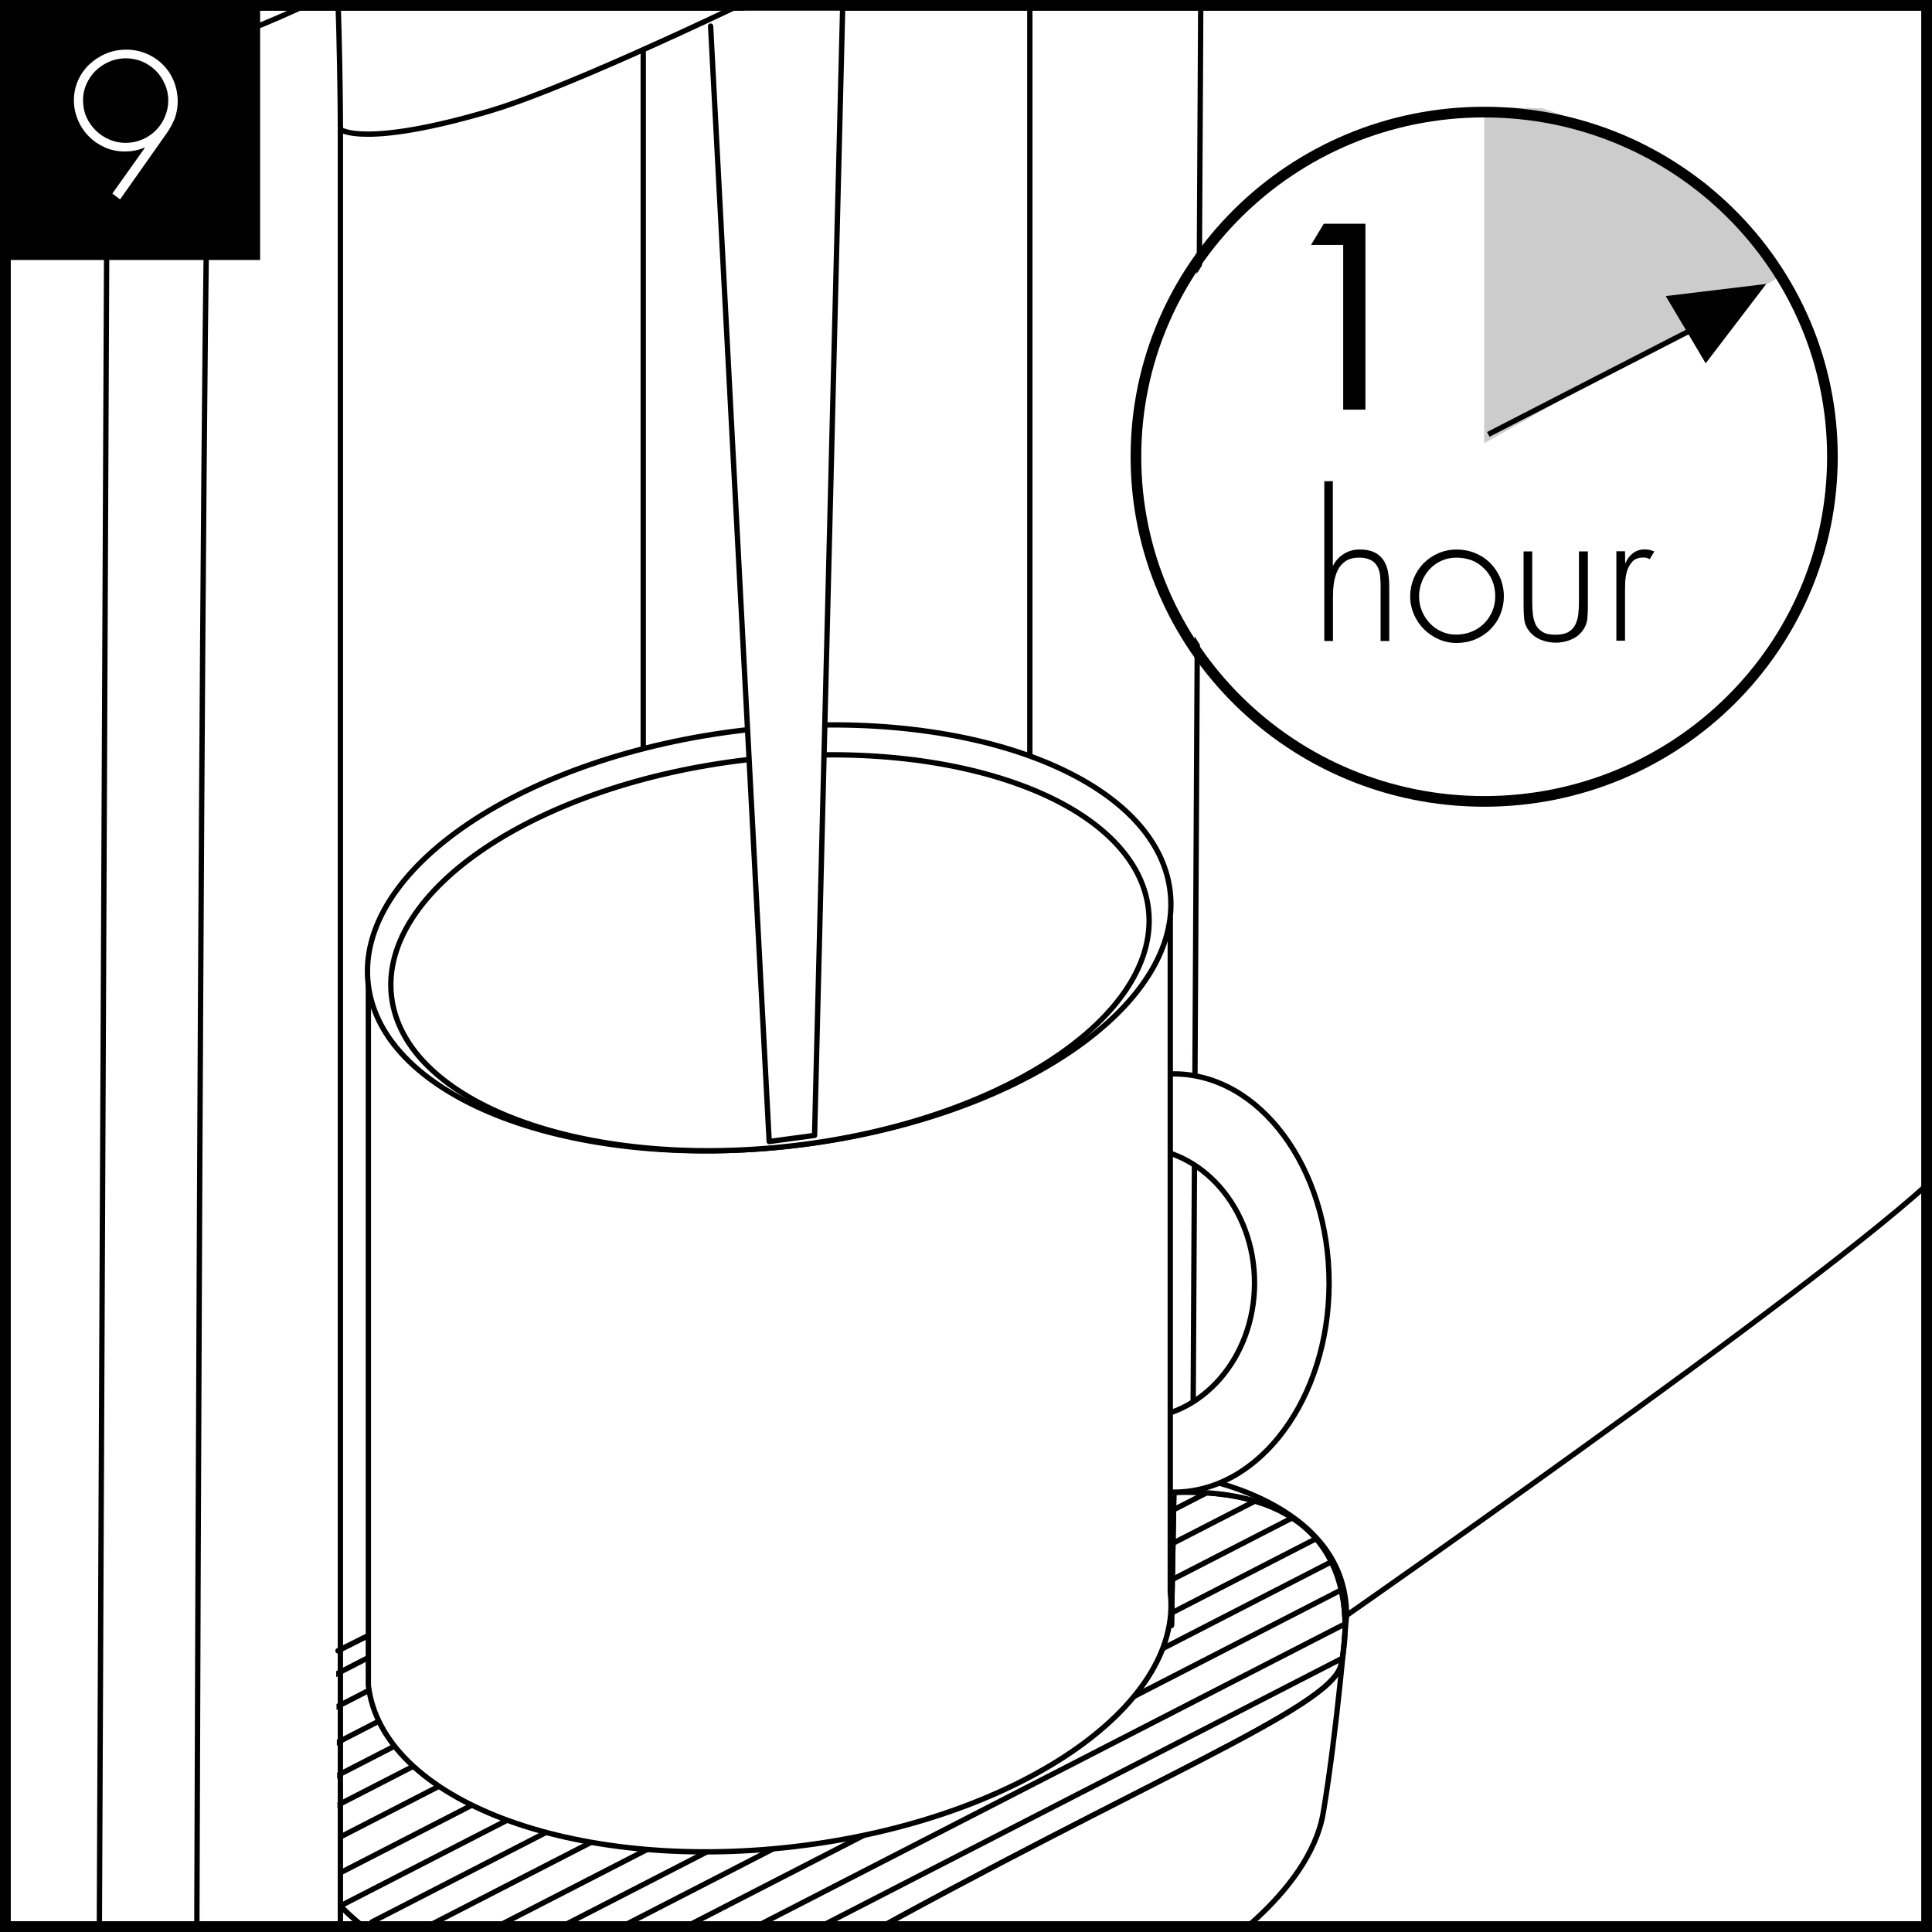
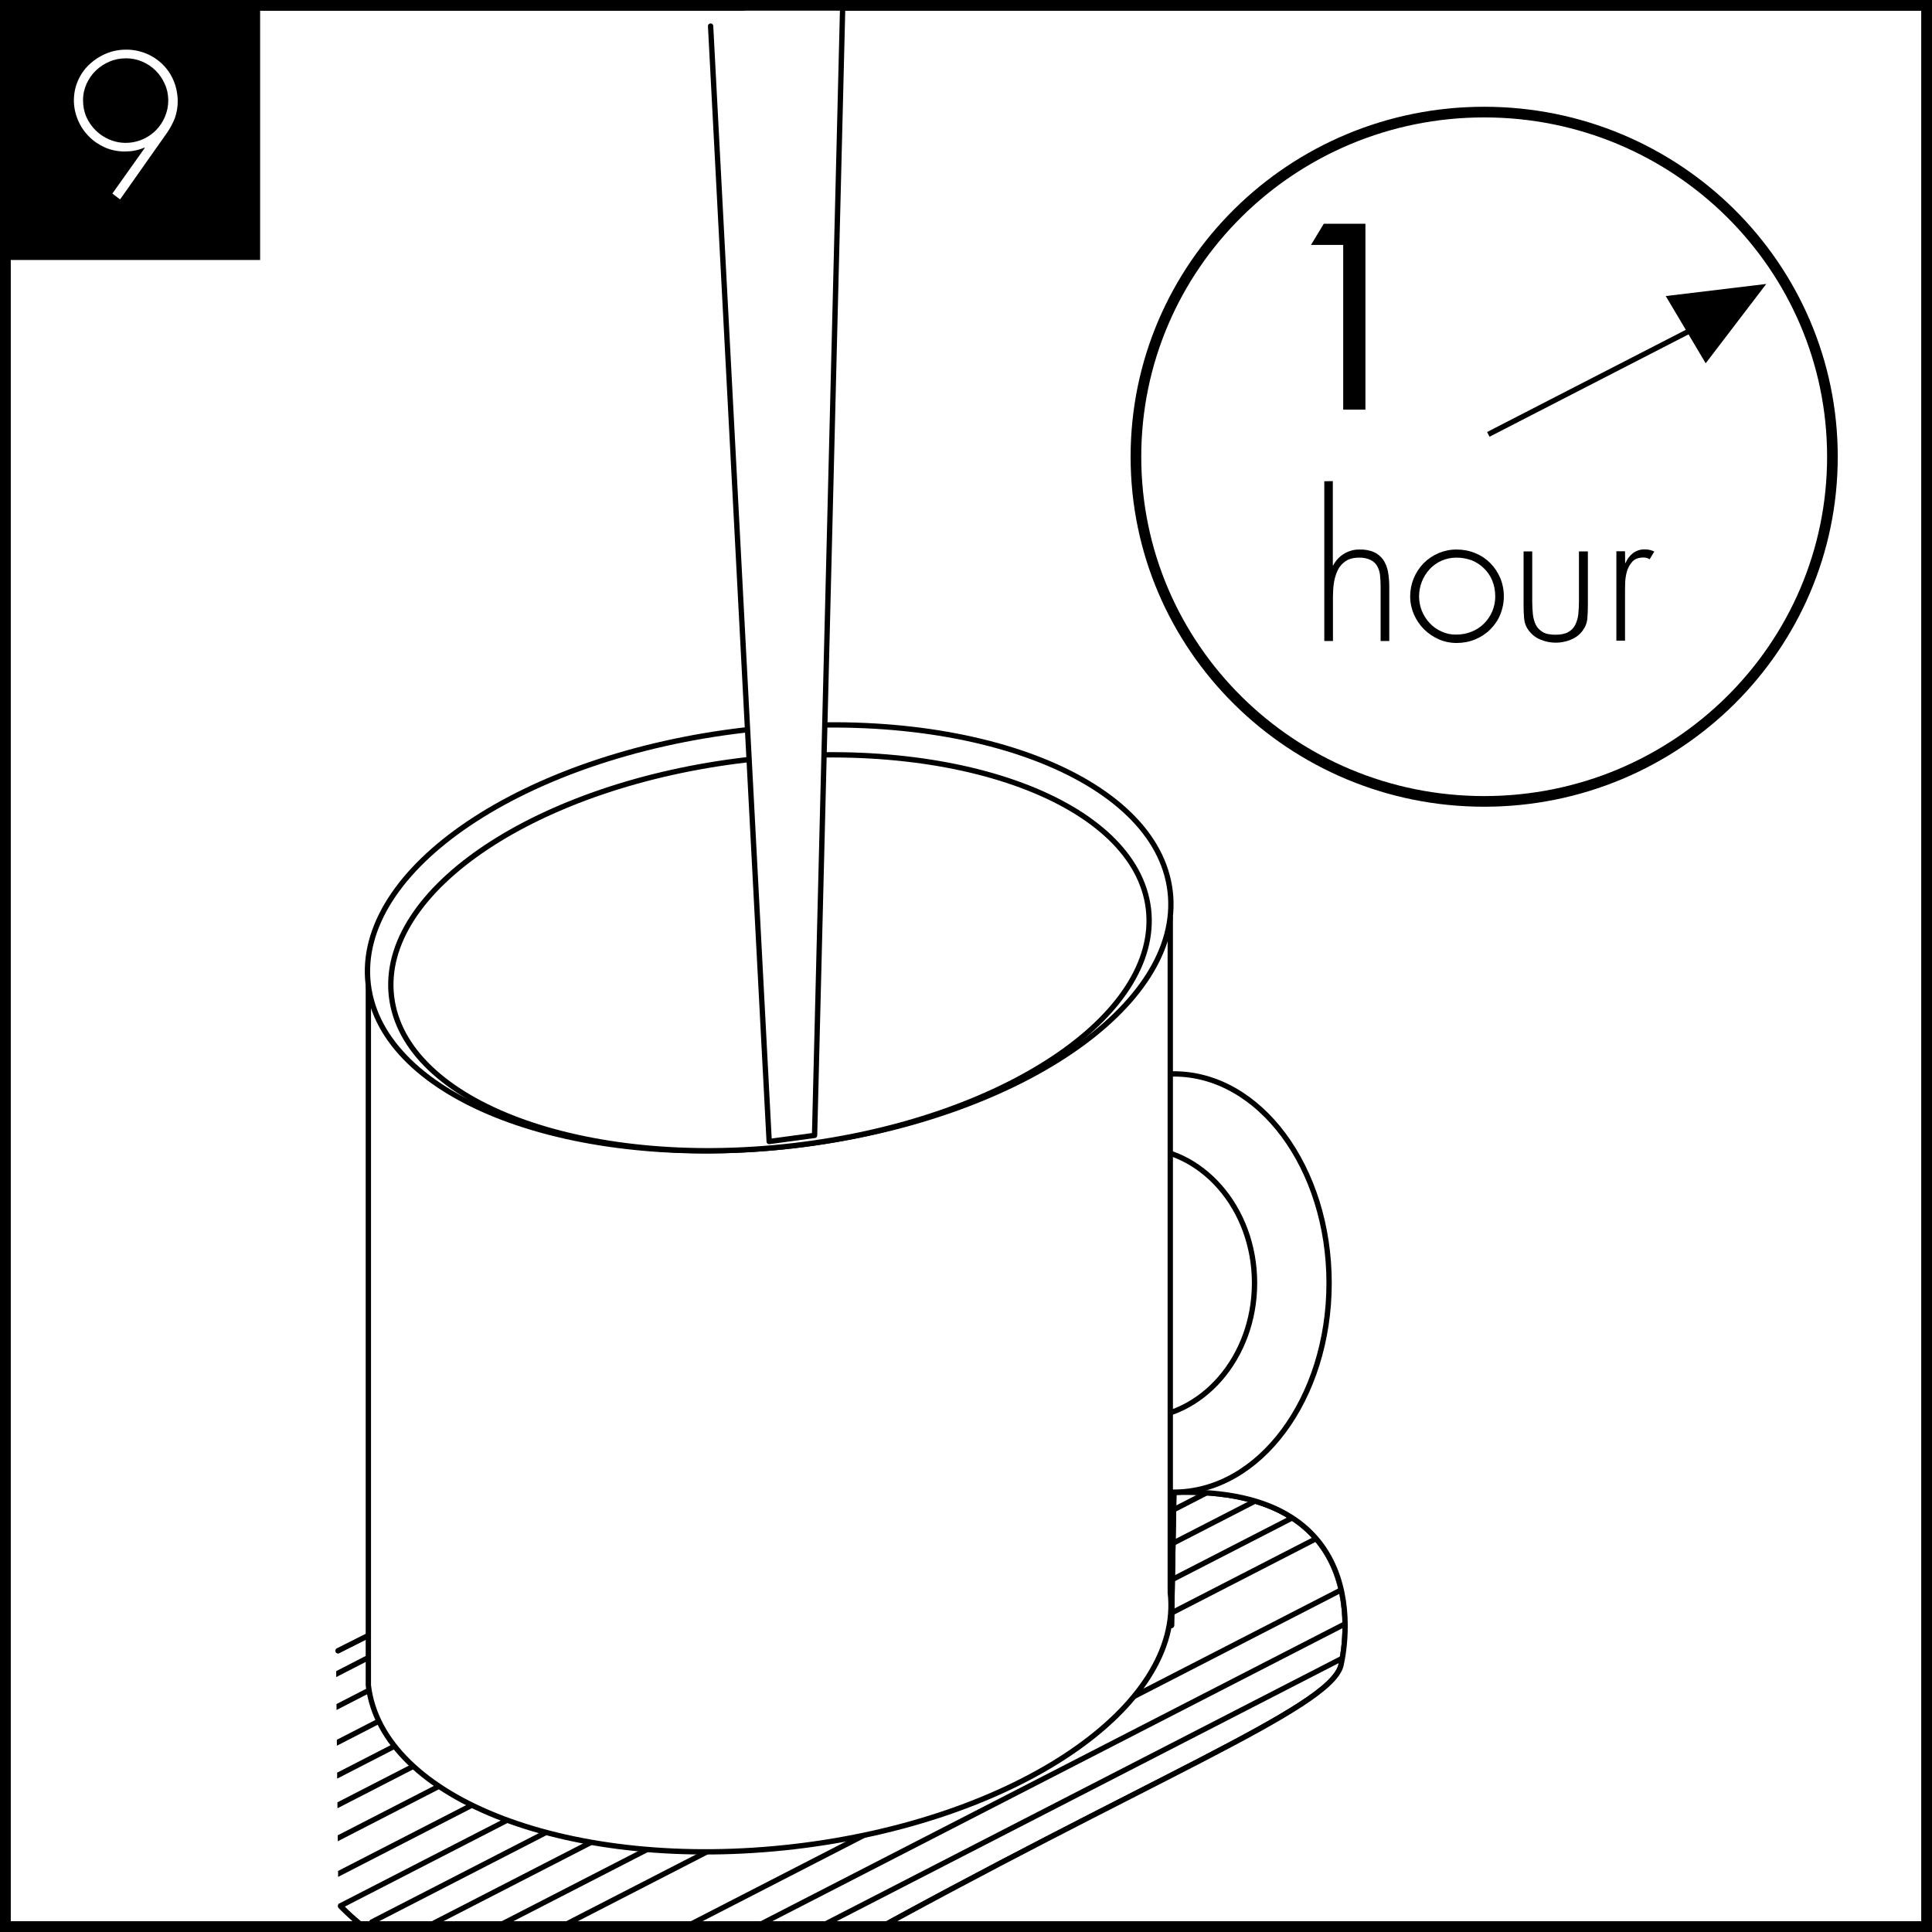
<svg xmlns="http://www.w3.org/2000/svg" xmlns:xlink="http://www.w3.org/1999/xlink" version="1.1" id="Layer_1" x="0px" y="0px" viewBox="0 0 1451.3 1451.3" style="enable-background:new 0 0 1451.3 1451.3;" xml:space="preserve">
  <rect x="0" y="0" width="1451.3" height="1451.3" fill="#808080" stroke="none" />
  <style type="text/css"> .st0{fill:#FFFFFF;} .st1{clip-path:url(#SVGID_2_);} .st2{clip-path:url(#SVGID_4_);} .st3{fill:none;stroke:#000000;stroke-width:4;stroke-linecap:round;stroke-linejoin:round;} .st4{fill:none;} .st5{clip-path:url(#SVGID_6_);} .st6{fill:none;stroke:#000000;} .st7{fill:#CCCCCC;} .st8{fill:none;stroke:#000000;stroke-width:8;stroke-miterlimit:10;} .st9{fill:none;stroke:#000000;stroke-width:4;stroke-miterlimit:10;} </style>
  <rect x="4" y="4" class="st0" width="1443.3" height="1443.3" />
  <path d="M1443.3,8v1435.3H8V8H1443.3 M1451.3,0H0v1451.3h1451.3C1451.3,1451.3,1451.3,0,1451.3,0z" />
  <g>
    <defs>
      <rect id="SVGID_1_" y="2.7" width="1451.3" height="1443.8" />
    </defs>
    <clipPath id="SVGID_2_">
      <use xlink:href="#SVGID_1_" style="overflow:visible;" />
    </clipPath>
    <g class="st1">
      <defs>
        <path id="SVGID_3_" d="M809,1123.9L809,1123.9 M809.1,1123.9L809.1,1123.9 M809.3,1123.9c0,0-0.1,0-0.1,0 C809.2,1123.9,809.2,1123.9,809.3,1123.9 M812.4,1123.8c-1.5,0-2.5,0.1-3.1,0.1C809.9,1123.9,811,1123.9,812.4,1123.8 M823.9,1123.5c-5.3,0.2-9.1,0.3-11.5,0.4C815.1,1123.7,819.1,1123.6,823.9,1123.5 M824.8,1123.4c-0.1,0-0.1,0-0.2,0 C824.7,1123.4,824.7,1123.4,824.8,1123.4 M839.8,1122.9c-5.9,0.2-10.8,0.3-14.8,0.5C829.5,1123.3,834.6,1123.1,839.8,1122.9 M840.6,1122.9c-0.2,0-0.4,0-0.6,0C840.2,1122.9,840.4,1122.9,840.6,1122.9 M845.6,1122.8c-1.7,0.1-3.3,0.1-4.9,0.2L845.6,1122.8 M846.3,1122.7c-0.1,0-0.3,0-0.4,0C846,1122.7,846.1,1122.7,846.3,1122.7 M847.3,1122.7c-0.2,0-0.4,0-0.6,0 C847,1122.7,847.2,1122.7,847.3,1122.7 M849.7,1122.6c-0.8,0-1.6,0.1-2.3,0.1C848.2,1122.7,849,1122.6,849.7,1122.6 M850.6,1122.6c-0.1,0-0.3,0-0.4,0C850.3,1122.6,850.5,1122.6,850.6,1122.6 M851.5,1122.6c-0.2,0-0.5,0-0.7,0 C851,1122.6,851.3,1122.6,851.5,1122.6 M853,1122.5c-0.1,0-0.3,0-0.4,0C852.7,1122.5,852.8,1122.5,853,1122.5 M855.6,1122.4 c-0.4,0-0.9,0-1.3,0.1C854.7,1122.5,855.1,1122.4,855.6,1122.4 M859.5,1122.3c-1.3,0-2.6,0.1-3.9,0.1 C857,1122.4,858.3,1122.3,859.5,1122.3 M860.9,1122.3c-0.4,0-0.9,0-1.3,0C860,1122.3,860.5,1122.3,860.9,1122.3 M862.2,1122.2 L862.2,1122.2 M866,1122.1c-1,0-2.1,0.1-3.1,0.1C864,1122.2,865,1122.1,866,1122.1 M870.3,1122c-1.4,0-2.8,0.1-4.2,0.1 C867.6,1122,869,1122,870.3,1122 M871.6,1121.9c-0.2,0-0.4,0-0.7,0C871.2,1121.9,871.4,1121.9,871.6,1121.9 M872.7,1121.9 c-0.3,0-0.5,0-0.8,0C872.1,1121.9,872.4,1121.9,872.7,1121.9 M873.8,1121.8c-0.2,0-0.5,0-0.7,0 C873.3,1121.9,873.5,1121.9,873.8,1121.8 M874.7,1121.8L874.7,1121.8 M877.3,1121.7L877.3,1121.7 M252.4,1240.6l1.8,192 c0,0,17.8,19.2,50.6,38.9h312.7c4.9-2.5,9.8-5.1,14.7-7.9c227-126.1,363.1-178.8,373.2-211.3c0,0,35.4-136-125.3-130.8l-72.9,0.9 l-68.7-126.6L252.4,1240.6z" />
      </defs>
      <clipPath id="SVGID_4_">
        <use xlink:href="#SVGID_3_" style="overflow:visible;" />
      </clipPath>
      <g class="st2">
        <path class="st3" d="M255.8,1431.9c0,0,147.1,159.4,378.1,31.1c227-126.1,363.1-178.8,373.2-211.2c0,0,35.5-136-125.3-130.8l0,0 l-1.8,100L740.2,995.3L253.9,1240" />
        <line class="st4" x1="403.2" y1="1556.8" x2="1063.7" y2="1217.2" />
        <line class="st3" x1="403.2" y1="1556.8" x2="1063.7" y2="1217.2" />
        <line class="st4" x1="391.7" y1="1537.8" x2="1052.3" y2="1198.3" />
        <line class="st3" x1="391.7" y1="1537.8" x2="1052.3" y2="1198.3" />
        <line class="st4" x1="363.6" y1="1525.3" x2="1024.1" y2="1185.8" />
        <line class="st3" x1="363.6" y1="1525.3" x2="1024.1" y2="1185.8" />
        <line class="st4" x1="352.1" y1="1506.4" x2="1012.6" y2="1166.8" />
-         <line class="st3" x1="352.1" y1="1506.4" x2="1012.6" y2="1166.8" />
        <line class="st4" x1="330.5" y1="1494.2" x2="991" y2="1154.6" />
        <line class="st3" x1="330.5" y1="1494.2" x2="991" y2="1154.6" />
        <line class="st4" x1="319" y1="1475.2" x2="979.5" y2="1135.7" />
        <line class="st3" x1="319" y1="1475.2" x2="979.5" y2="1135.7" />
        <line class="st4" x1="290.8" y1="1462.7" x2="951.3" y2="1123.2" />
        <line class="st3" x1="290.8" y1="1462.7" x2="951.3" y2="1123.2" />
        <line class="st4" x1="279.3" y1="1443.8" x2="939.8" y2="1104.2" />
        <line class="st3" x1="279.3" y1="1443.8" x2="939.8" y2="1104.2" />
        <line class="st4" x1="252" y1="1433.6" x2="912.5" y2="1094.1" />
        <line class="st3" x1="252" y1="1433.6" x2="912.5" y2="1094.1" />
        <line class="st4" x1="240.5" y1="1414.6" x2="901" y2="1075.1" />
        <line class="st3" x1="240.5" y1="1414.6" x2="901" y2="1075.1" />
        <line class="st4" x1="212.3" y1="1402.2" x2="872.8" y2="1062.6" />
        <line class="st3" x1="212.3" y1="1402.2" x2="872.8" y2="1062.6" />
        <line class="st4" x1="200.8" y1="1383.2" x2="861.3" y2="1043.7" />
        <line class="st3" x1="200.8" y1="1383.2" x2="861.3" y2="1043.7" />
        <line class="st4" x1="169.7" y1="1376.8" x2="830.2" y2="1037.3" />
        <line class="st3" x1="169.7" y1="1376.8" x2="830.2" y2="1037.3" />
        <line class="st4" x1="158.2" y1="1357.9" x2="818.7" y2="1018.3" />
        <line class="st3" x1="158.2" y1="1357.9" x2="818.7" y2="1018.3" />
        <line class="st4" x1="130" y1="1345.4" x2="790.5" y2="1005.9" />
        <line class="st3" x1="130" y1="1345.4" x2="790.5" y2="1005.9" />
        <line class="st4" x1="118.5" y1="1326.5" x2="779" y2="986.9" />
        <line class="st3" x1="118.5" y1="1326.5" x2="779" y2="986.9" />
      </g>
    </g>
    <g class="st1">
-       <path class="st3" d="M1329.9-1206.1l-570.1-242.8 M49.3-485l-469.8-242.8 M-24.2-346.4l-396.3-196.6 M483.2,1040.2V38.9 M773.6,1033.3V-107.2 M73.8,1639.9l-419.7-246.2 M-34.6,1573.1l10.5-1919.5C-20.7-464.2,49.3-485,49.3-485l1252.6-707.2l28-13.9 c185.4,76.3,150.4,495.7,150.4,495.7l-14,1580.4c-31.5,48.5-454.8,343.5-454.8,343.5c0-86.7-115.5-104-115.5-104l7-1293l21-13.9 c0,0,0-107.4,3.5-142.1c3.5-34.7,185.4-208,213.4-266.9s3.5-204.5-14-232.3c-17.5-27.7-59.5,3.5-59.5,3.5 c-70,55.5-724.2,402.1-797.7,429.8c-73.5,27.7-49,104-49,104c35,100.5,35,398.6,35,398.6v1438.6c28,13.9,21,52,21,52 c-181.9,107.5-202.9,52-202.9,52l7-1608.5l-501.3-246.2 M251.8-6.7c-161,79.7-171,38.1-171,38.1c2.1-155.9-59.5-357-59.5-357 M595.1-342.9c0,9.6-4.3,17.3-9.6,17.3c-5.3,0-9.6-7.8-9.6-17.3c0-9.6,4.3-17.3,9.6-17.3C590.8-360.2,595.1-352.5,595.1-342.9z M702.2-348.9c0,9.6-4.3,17.3-9.6,17.3c-5.3,0-9.6-7.8-9.6-17.3c0-9.6,4.3-17.3,9.6-17.3C697.9-366.2,702.2-358.5,702.2-348.9 L702.2-348.9z M701.8-405.3c0,9.6-4.3,17.3-9.6,17.3c-5.3,0-9.6-7.8-9.6-17.3c0-9.6,4.3-17.3,9.6-17.3 C697.5-422.6,701.8-414.9,701.8-405.3L701.8-405.3z M819.9-276.8c0,10.9-8.9,24.1-19.8,29.7l-59.1,29.9 c-10.9,5.5-19.8,1.2-19.8-9.6v-38.7c0-10.8,8.9-24.1,19.8-29.6l59.1-29.9c11-5.5,19.8-1.2,19.8,9.6L819.9-276.8z M557.5-127.8 c0,10.9-8.9,24.1-19.8,29.7l-59.1,29.9c-10.9,5.5-19.8,1.2-19.8-9.7v-38.7c0-10.8,8.9-24.1,19.8-29.6l59.1-29.9 c11-5.5,19.8-1.2,19.8,9.6V-127.8z M276.7,1587.9c0,0,105,124.8,262.4,62.4L903,1472.6c0,0,80.5-48.5,91-110.9 s17.5-148.1,17.5-148.1 M255.8,97.3c0,0,17.5,13.9,112-13.9C462.2,55.7,791.1-107.2,903-183.4 M1480.3-710.3L927.5-339.4 M98.3-342.9l-77,17.3c-14-93.6,52.5-135.2,52.5-135.2c573.8-190.6,1266.5-714.1,1266.5-714.1l28-6.9 M1420.8-1115.9 c0,0-31.5-31.2-49-13.9S644.1-582.1,108.8-412.2c0,0-17.5,34.7-10.5,69.3c7,34.7,66.5,228.8,59.5,384.8s-10.5,1608.5-10.5,1608.5" />
-     </g>
+       </g>
  </g>
  <g>
    <defs>
      <rect id="SVGID_5_" y="2.7" width="1451.3" height="1443.8" />
    </defs>
    <clipPath id="SVGID_6_">
      <use xlink:href="#SVGID_5_" style="overflow:visible;" />
    </clipPath>
    <g class="st5">
      <path class="st3" d="M255.8,1431.9c0,0,147.1,159.4,378.1,31.1c227-126.1,363.1-178.8,373.2-211.2c0,0,35.5-136-125.3-130.8l0,0 l-1.8,100L740.2,995.3L253.9,1240" />
      <path class="st0" d="M881.8,806.7c-64.4,0-116.6,70.4-116.6,157.1c0-56.1,39.7-101.7,88.6-101.7s88.6,45.5,88.6,101.7 c0,56.2-39.7,101.7-88.6,101.7s-88.6-45.5-88.6-101.7c0,86.8,52.2,157.1,116.6,157.1s116.6-70.4,116.6-157.1 S946.2,806.7,881.8,806.7" />
      <path class="st3" d="M881.8,806.7c-64.4,0-116.6,70.4-116.6,157.1c0-56.1,39.7-101.7,88.6-101.7c49,0,88.6,45.5,88.6,101.7 c0,56.2-39.7,101.7-88.6,101.7c-49,0-88.6-45.5-88.6-101.7c0,86.8,52.2,157.1,116.6,157.1s116.6-70.4,116.6-157.1 S946.2,806.7,881.8,806.7z" />
      <path class="st0" d="M276.7,739.4V1266c10.2,86.2,153.3,140.5,319.6,121.2c166.3-19.3,292.9-104.8,282.8-191v-507" />
      <path class="st3" d="M276.7,739.4V1266c10.2,86.2,153.3,140.5,319.6,121.2c166.3-19.3,292.9-104.8,282.8-191v-507" />
      <path class="st0" d="M879,669.6c10.2,86.2-116.4,171.7-282.8,191c-166.3,19.3-309.4-35-319.6-121.2 c-10.2-86.2,116.4-171.7,282.8-191C725.8,529.2,868.8,583.4,879,669.6" />
      <path class="st3" d="M879,669.6c10.2,86.2-116.4,171.7-282.8,191c-166.3,19.3-309.4-35-319.6-121.2 c-10.2-86.2,116.4-171.7,282.8-191C725.8,529.2,868.8,583.4,879,669.6z" />
      <path class="st0" d="M862.7,682.8c9.4,80.1-110.2,159.7-267.2,177.9c-157,18.2-291.9-32-301.4-112.1 c-9.4-80.1,110.2-159.7,267.2-177.9C718.3,552.6,853.2,602.7,862.7,682.8" />
      <path class="st3" d="M862.7,682.8c9.4,80.1-110.2,159.7-267.2,177.9c-157,18.2-291.9-32-301.4-112.1 c-9.4-80.1,110.2-159.7,267.2-177.9C718.3,552.6,853.2,602.7,862.7,682.8z" />
      <polyline class="st0" points="633.8,-26.6 611.9,852.9 577.8,857.5 533.8,19.6 " />
      <polyline class="st3" points="633.8,-26.6 611.9,852.9 577.8,857.5 533.8,19.6 " />
    </g>
  </g>
  <rect y="2.7" class="st6" width="1451.3" height="1443.8" />
  <rect x="0.1" y="0" width="195.3" height="195.3" />
  <path class="st0" d="M84.4,145.4l24.3-34.2l-0.3-0.3c-2.3,1-4.6,1.7-7.1,2.2c-2.5,0.5-5.1,0.7-7.6,0.7c-5.1,0-10.2-1-14.8-3 c-4.5-2-8.7-4.8-12.1-8.3c-3.5-3.5-6.3-7.7-8.2-12.2c-2-4.7-3.1-9.7-3.1-14.8c0-5.2,1-10.3,3.1-15c2-4.6,4.9-8.7,8.5-12.1 c3.6-3.4,7.9-6.2,12.5-8.1c4.7-2,9.8-3,15-3c5.3-0.1,10.5,1,15.4,3c9.3,3.9,16.7,11.2,20.5,20.5c2,4.9,3,10.1,3,15.4 c0,4.2-0.7,8.4-2.1,12.4c-1.5,3.9-3.5,7.6-5.9,11.1l-35.3,50.1L84.4,145.4z M94.6,43.8c-4.2,0-8.5,0.8-12.4,2.5 c-3.8,1.6-7.3,3.9-10.3,6.8c-3,2.9-5.3,6.3-7,10.1c-1.7,3.9-2.6,8.1-2.5,12.4c0,4.2,0.8,8.4,2.5,12.3c3.4,7.6,9.6,13.7,17.2,16.9 c11.9,5.1,25.7,2.3,34.9-6.8c2.9-2.9,5.2-6.3,6.8-10.1c1.7-3.9,2.6-8.1,2.6-12.3c0-4.3-0.8-8.5-2.6-12.4c-1.6-3.8-3.9-7.2-6.8-10.1 c-2.9-2.9-6.3-5.2-10.1-6.8C103,44.6,98.8,43.8,94.6,43.8z" />
  <path class="st0" d="M1114.9,601c141,0,255.2-115.5,255.2-257.9c0-142.4-114.3-257.9-255.2-257.9S859.7,200.7,859.7,343.1 C859.7,485.5,974,601,1114.9,601" />
-   <polygon class="st7" points="1114.9,80.4 1114.9,333 1341.1,205.6 1281.7,137.9 1229.6,105.6 1158.8,81.4 " />
  <path class="st8" d="M853.3,343.1c0,143,117.1,258.9,261.6,258.9c144.5,0,261.6-115.9,261.6-258.9S1259.4,84.2,1114.9,84.2 C970.4,84.2,853.3,200.1,853.3,343.1z" />
  <line class="st9" x1="1302.9" y1="231.2" x2="1118" y2="326.3" />
  <polygon points="1251.3,222.4 1326.8,213.3 1281.3,272.9 " />
  <path d="M984.8,184l9.6-15.9h31.3v139.6H1009V184H984.8z" />
  <path d="M1001.2,361.4v63.3h0.3c3.8-7.4,11.6-12.1,19.9-11.9c3.7-0.1,7.4,0.5,10.8,2c2.7,1.2,5,3.2,6.8,5.6c1.8,2.7,3,5.7,3.6,8.8 c0.7,3.9,1,7.8,1,11.7v40.6h-6.5v-40.6c0-2.8-0.1-5.7-0.4-8.5c-0.2-2.4-0.9-4.8-2.1-7c-1.1-2-2.8-3.7-4.9-4.7 c-2.7-1.3-5.7-1.9-8.7-1.8c-4.3,0-7.7,0.9-10.3,2.7c-2.5,1.7-4.6,4.1-5.9,6.9c-1.4,3-2.3,6.2-2.8,9.5c-0.5,3.4-0.7,6.9-0.7,10.3 v33.2h-6.5v-120L1001.2,361.4z" />
  <path d="M1094.3,412.8c4.8,0,9.5,0.9,13.9,2.7c4.2,1.7,8,4.2,11.2,7.4c3.2,3.2,5.7,7,7.5,11.1c3.7,8.9,3.7,18.9,0,27.8 c-1.7,4.2-4.3,7.9-7.5,11.1c-3.2,3.2-7,5.6-11.2,7.4c-4.4,1.8-9.1,2.7-13.9,2.7c-4.7,0-9.3-0.9-13.6-2.8c-4.1-1.8-7.9-4.4-11.1-7.6 c-3.2-3.2-5.7-7-7.5-11.1c-1.8-4.2-2.8-8.8-2.8-13.5c0-9.3,3.6-18.2,10.1-24.9C1076.1,416.4,1085,412.7,1094.3,412.8L1094.3,412.8z M1093.9,418.9c-7.6,0-14.8,3.1-20,8.7c-5.1,5.6-7.9,12.9-7.9,20.4c0,3.7,0.7,7.4,2.1,10.9c1.4,3.4,3.4,6.6,5.9,9.2 c2.5,2.7,5.5,4.8,8.9,6.3c3.5,1.6,7.2,2.4,11.1,2.3c3.9,0,7.8-0.7,11.5-2.2c3.5-1.4,6.7-3.5,9.3-6.1c2.6-2.6,4.7-5.7,6.2-9.2 c1.5-3.6,2.3-7.5,2.2-11.4c0-4-0.7-7.9-2.2-11.6c-1.4-3.5-3.5-6.6-6.2-9.2c-2.6-2.6-5.8-4.7-9.2-6.1 C1101.8,419.6,1097.9,418.8,1093.9,418.9z" />
  <path d="M1192.8,414.2v40.3c0,3.4-0.1,6.8-0.4,10.1c-0.3,3.4-1.6,6.6-3.6,9.2c-2.3,3.1-5.4,5.4-9,6.8c-7.1,2.9-15.1,2.9-22.3,0 c-3.6-1.4-6.7-3.8-9-6.8c-2.1-2.7-3.3-5.9-3.6-9.2c-0.3-3.3-0.4-6.7-0.4-10.1v-40.3h6.5v38c0,3.1,0.2,6.2,0.5,9.3 c0.3,2.7,1,5.4,2.2,7.9c1.2,2.3,3,4.1,5.2,5.4c2.3,1.4,5.5,2,9.6,2c4.1,0,7.3-0.7,9.6-2c2.2-1.3,4.1-3.1,5.2-5.4 c1.2-2.5,2-5.1,2.3-7.9c0.3-3.1,0.5-6.2,0.5-9.3v-38H1192.8z" />
  <path d="M1220.8,422.9h0.3c1.2-2.9,3.1-5.5,5.6-7.4c2.6-1.9,5.7-2.9,8.9-2.8c1.3,0,2.5,0.1,3.7,0.4c1.2,0.3,2.3,0.7,3.4,1.2 l-3.5,5.8c-0.7-0.5-1.5-0.8-2.2-1c-0.8-0.2-1.6-0.3-2.4-0.3c-3.7,0-6.5,1-8.4,3.1c-1.9,2.1-3.3,4.7-4.1,7.4c-0.8,3-1.3,6.1-1.3,9.2 c-0.1,3.2-0.1,6.1-0.1,8.5v34.3h-6.5v-67.2h6.5L1220.8,422.9z" />
  <path d="M1443.3,8v1435.3H8V8H1443.3 M1451.3,0H0v1451.3h1451.3C1451.3,1451.3,1451.3,0,1451.3,0z" />
</svg>